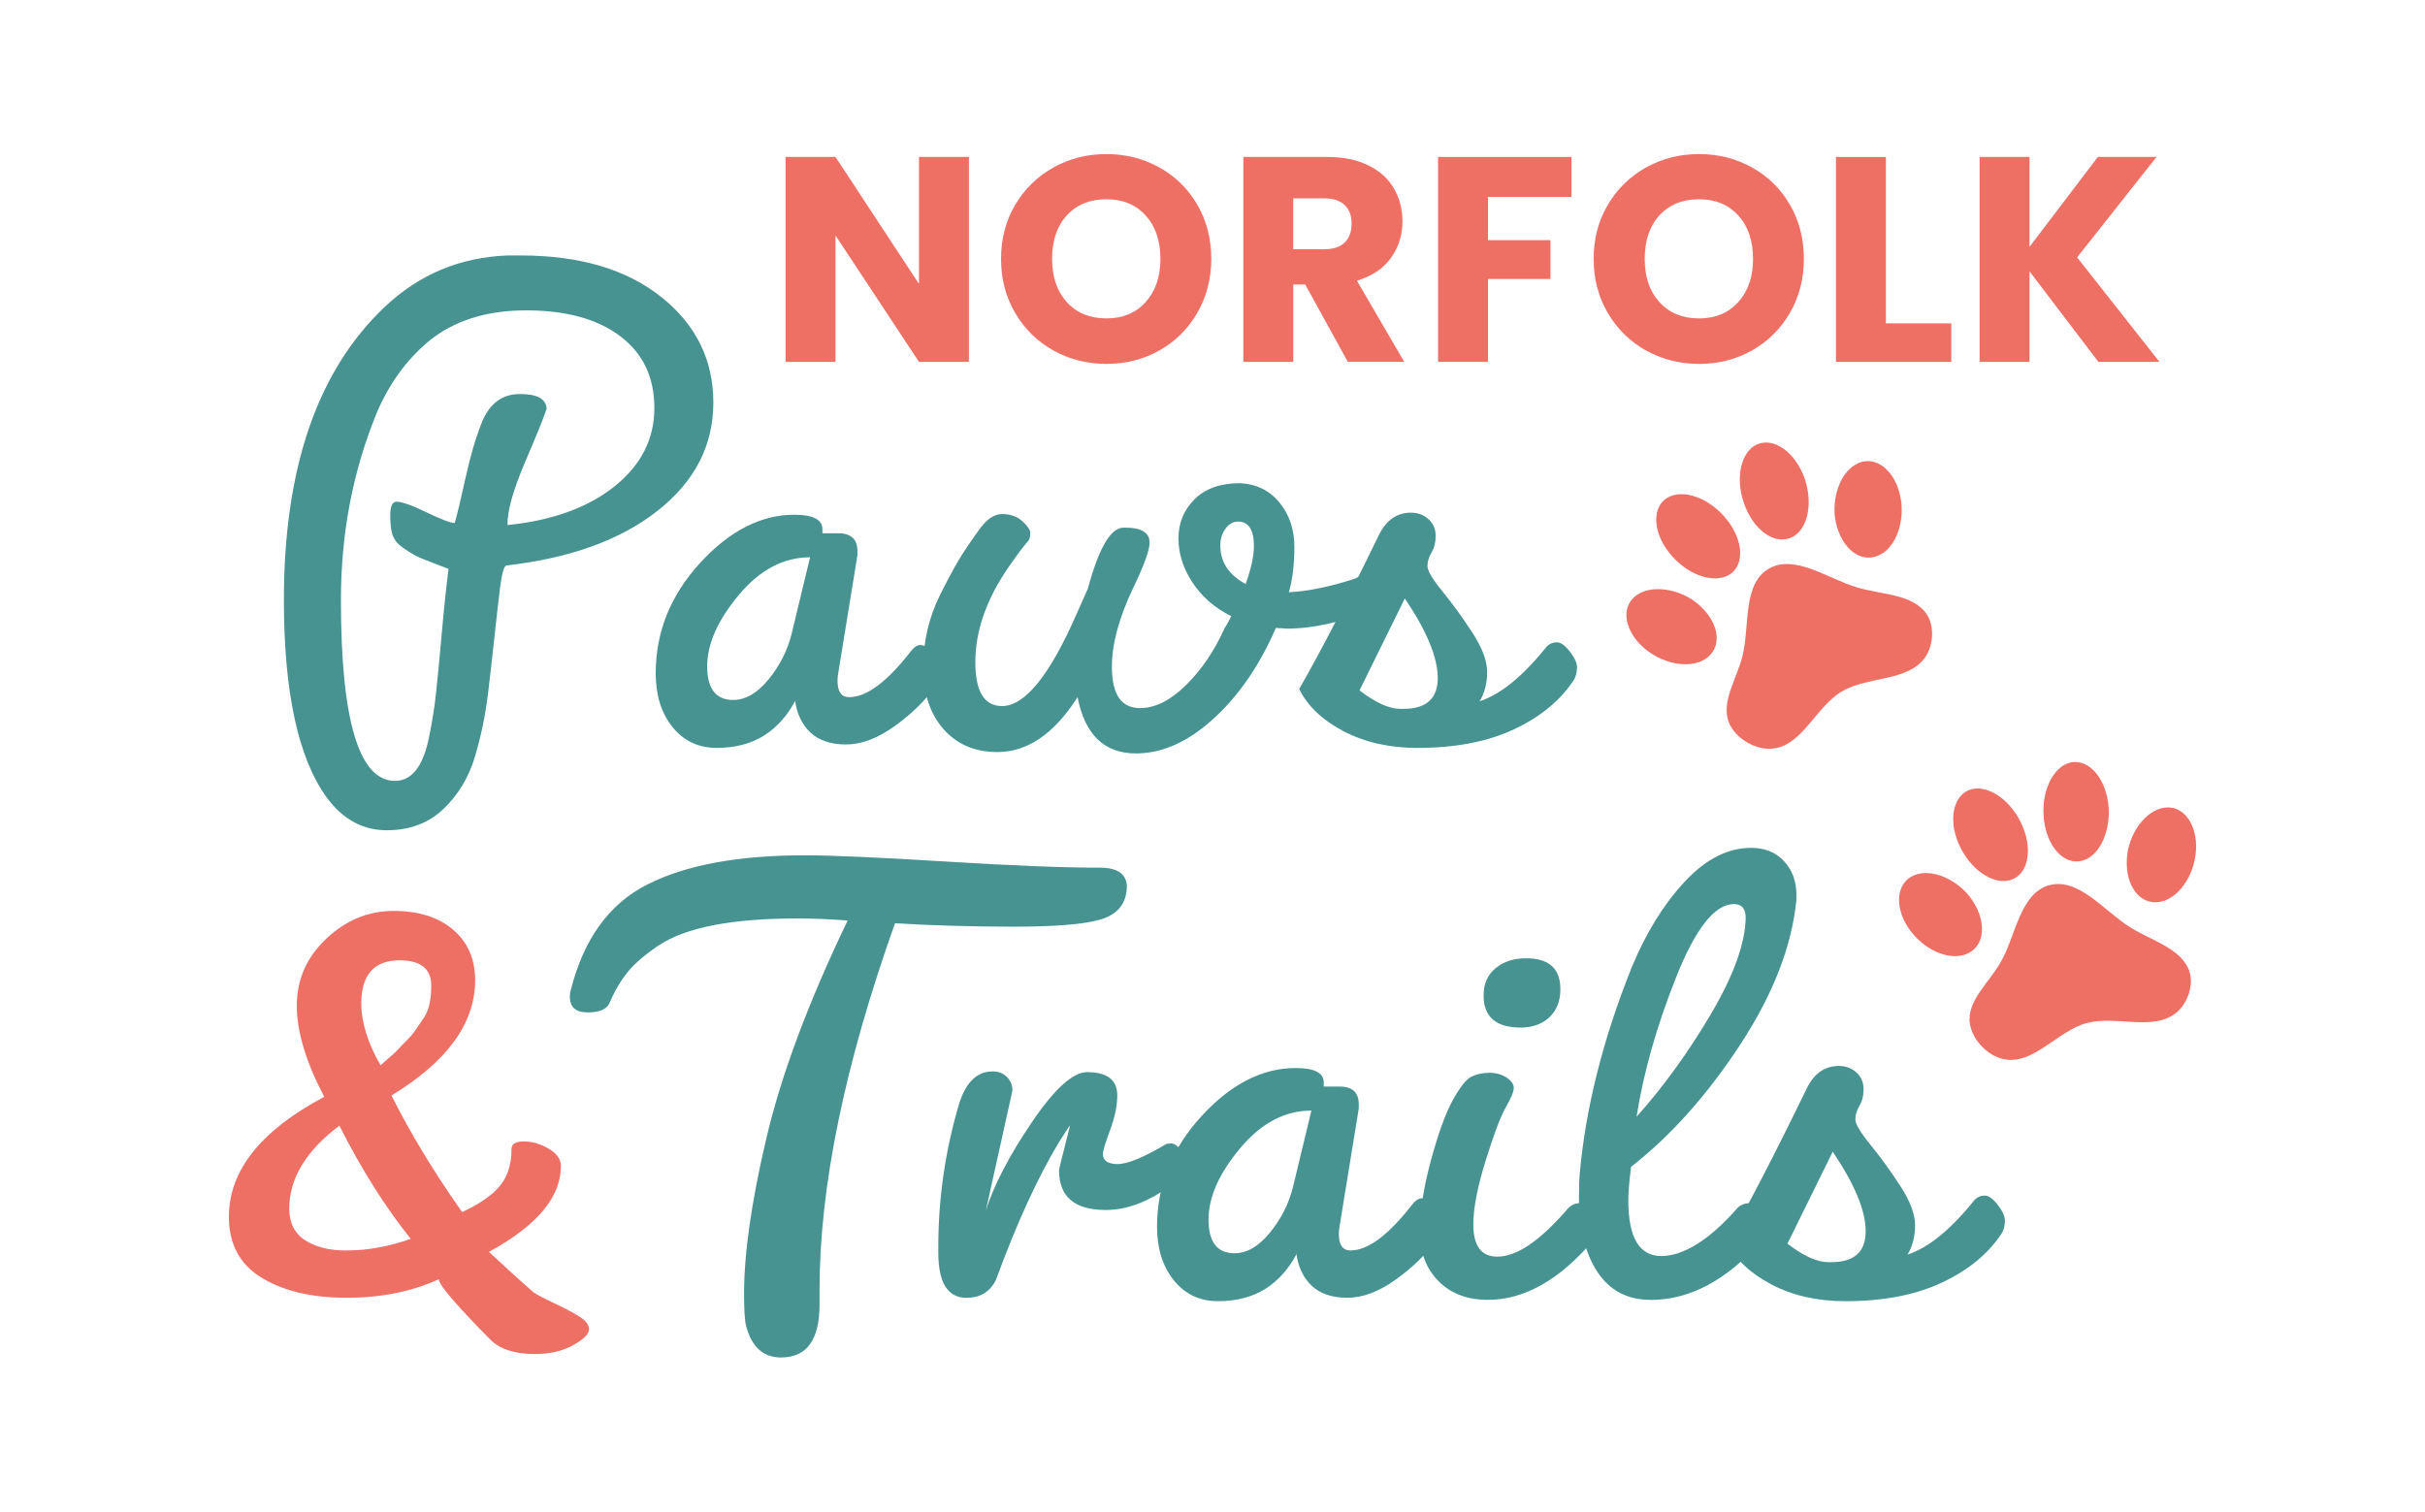
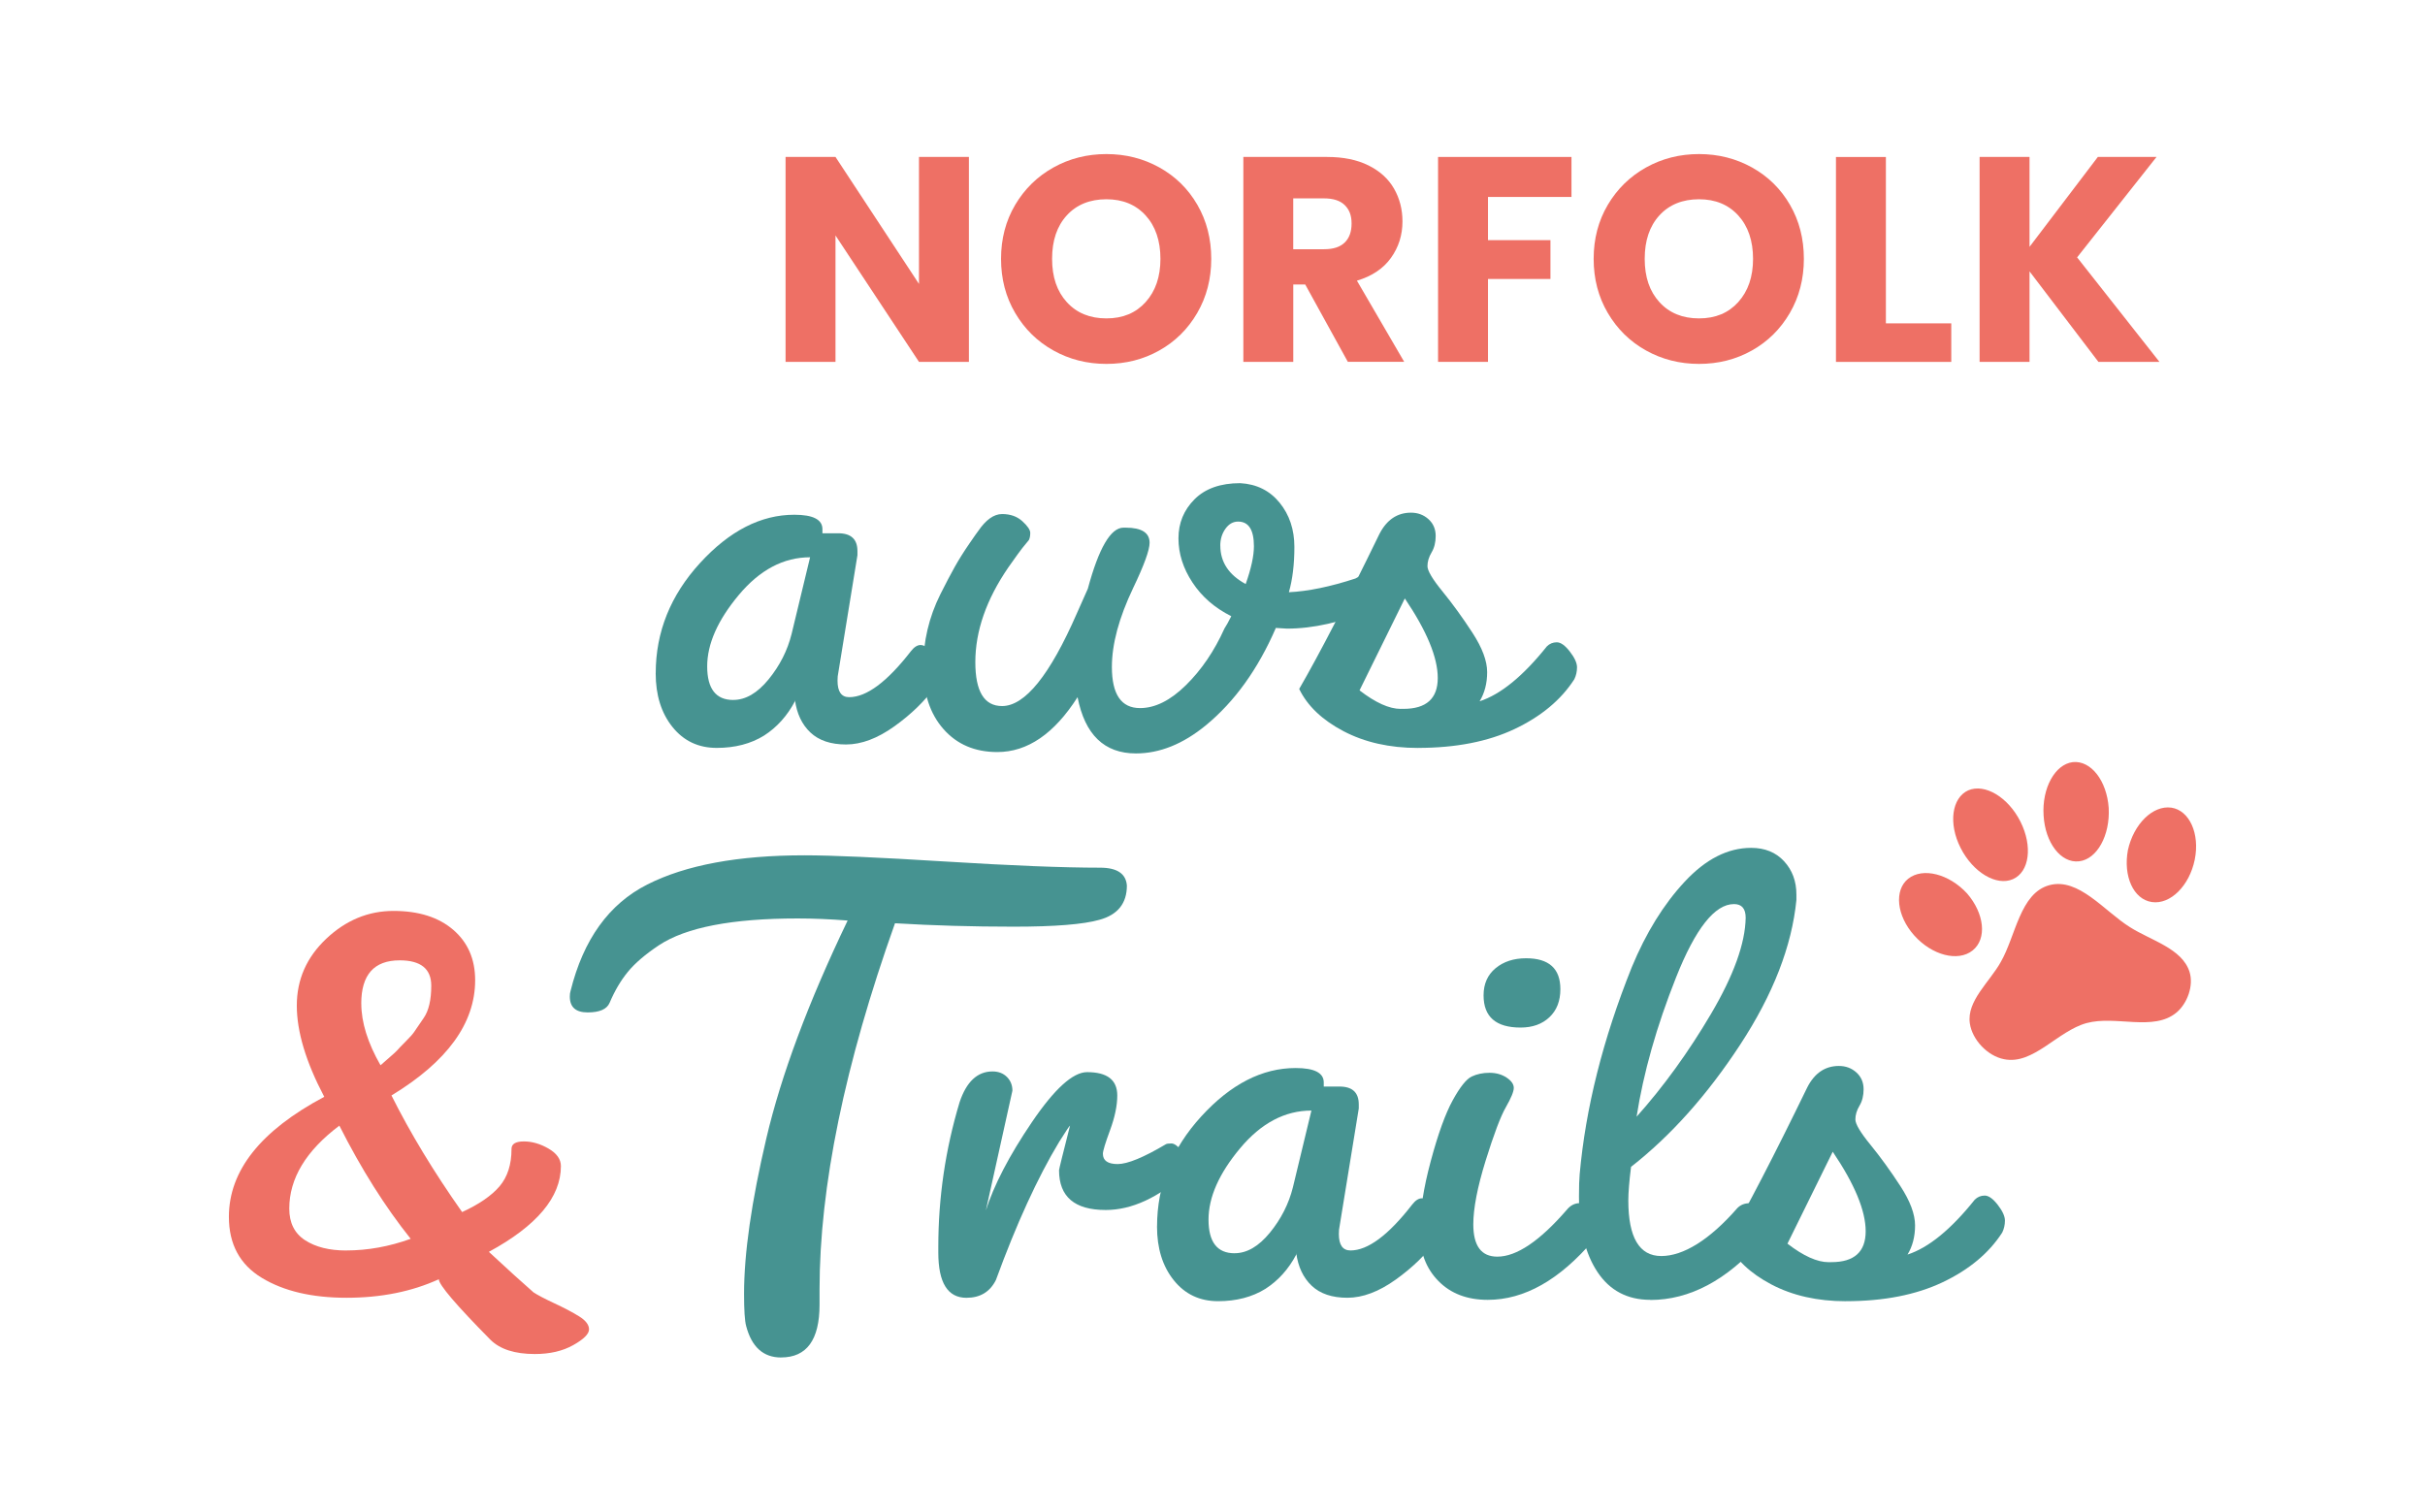
<svg xmlns="http://www.w3.org/2000/svg" id="Layer_1" data-name="Layer 1" viewBox="0 0 630.91 393.31">
  <defs>
    <style>
      .cls-1 {
        fill: #469391;
      }

      .cls-2 {
        fill: #ee7065;
      }
    </style>
  </defs>
  <g>
    <path class="cls-2" d="M252.08,94.16h-12.99l-21.72-32.89v32.89h-12.99v-53.32h12.99l21.72,33.04v-33.04h12.99v53.32Z" />
    <path class="cls-2" d="M274.07,91.2c-4.18-2.33-7.49-5.58-9.95-9.76-2.46-4.18-3.68-8.87-3.68-14.09s1.23-9.9,3.68-14.05c2.46-4.15,5.77-7.39,9.95-9.72,4.18-2.33,8.77-3.49,13.79-3.49s9.61,1.17,13.79,3.49c4.18,2.33,7.47,5.57,9.87,9.72,2.4,4.15,3.61,8.84,3.61,14.05s-1.22,9.91-3.65,14.09-5.72,7.43-9.87,9.76c-4.15,2.33-8.73,3.49-13.75,3.49s-9.61-1.16-13.79-3.49ZM298.07,78.59c2.56-2.84,3.84-6.58,3.84-11.24s-1.28-8.47-3.84-11.28c-2.56-2.81-5.96-4.22-10.22-4.22s-7.74,1.39-10.29,4.18c-2.56,2.79-3.84,6.56-3.84,11.32s1.28,8.47,3.84,11.28c2.56,2.81,5.99,4.22,10.29,4.22s7.66-1.42,10.22-4.25Z" />
    <path class="cls-2" d="M350.67,94.16l-11.09-20.13h-3.11v20.13h-12.99v-53.32h21.8c4.2,0,7.79.73,10.75,2.2,2.96,1.47,5.18,3.48,6.65,6.04,1.47,2.56,2.2,5.41,2.2,8.54,0,3.54-1,6.71-3,9.49-2,2.79-4.95,4.76-8.85,5.92l12.3,21.12h-14.66ZM336.46,64.85h8.05c2.38,0,4.16-.58,5.35-1.75,1.19-1.16,1.78-2.81,1.78-4.94s-.6-3.62-1.78-4.79c-1.19-1.16-2.98-1.75-5.35-1.75h-8.05v13.22Z" />
    <path class="cls-2" d="M408.85,40.84v10.41h-21.72v11.24h16.25v10.1h-16.25v21.57h-12.99v-53.32h34.71Z" />
    <path class="cls-2" d="M428.25,91.2c-4.18-2.33-7.49-5.58-9.95-9.76-2.46-4.18-3.68-8.87-3.68-14.09s1.23-9.9,3.68-14.05c2.46-4.15,5.77-7.39,9.95-9.72,4.18-2.33,8.77-3.49,13.79-3.49s9.61,1.17,13.79,3.49c4.18,2.33,7.47,5.57,9.87,9.72,2.41,4.15,3.61,8.84,3.61,14.05s-1.22,9.91-3.65,14.09c-2.43,4.18-5.72,7.43-9.87,9.76-4.15,2.33-8.74,3.49-13.75,3.49s-9.61-1.16-13.79-3.49ZM452.25,78.59c2.56-2.84,3.84-6.58,3.84-11.24s-1.28-8.47-3.84-11.28c-2.56-2.81-5.96-4.22-10.22-4.22s-7.74,1.39-10.29,4.18c-2.56,2.79-3.84,6.56-3.84,11.32s1.28,8.47,3.84,11.28c2.56,2.81,5.99,4.22,10.29,4.22s7.66-1.42,10.22-4.25Z" />
    <path class="cls-2" d="M490.65,84.14h17.01v10.03h-30v-53.32h12.99v43.29Z" />
    <path class="cls-2" d="M545.94,94.16l-17.92-23.55v23.55h-12.99v-53.32h12.99v23.39l17.77-23.39h15.27l-20.66,26.13,21.42,27.19h-15.87Z" />
  </g>
  <g>
-     <path class="cls-1" d="M100.63,216.04c-6.19,0-11.36-2.8-15.53-8.39-7.5-10.23-11.24-27.43-11.24-51.58,0-34.27,8.75-59.67,26.24-76.21,8.92-8.45,19.57-12.91,31.95-13.39h3.39c15.35,0,27.55,3.6,36.59,10.8,9.04,7.2,13.56,16.36,13.56,27.49s-4.82,20.5-14.46,28.11c-9.64,7.62-22.79,12.38-39.44,14.28-.6.24-1.13,2.2-1.61,5.89-.24,2.02-.48,4.05-.71,6.07-.24,2.02-.54,4.73-.89,8.12-.36,3.39-.86,7.83-1.52,13.3-.66,5.47-1.78,10.92-3.39,16.33s-4.34,9.96-8.21,13.65c-3.87,3.69-8.78,5.53-14.72,5.53ZM102.77,203.19c4.28,0,7.2-3.63,8.75-10.89.83-3.93,1.46-7.76,1.87-11.51.42-3.75.92-8.98,1.52-15.71.59-6.72,1.19-12.4,1.78-17.05-.6-.24-1.99-.77-4.19-1.61-2.2-.83-3.69-1.46-4.46-1.87-.78-.42-1.82-1.07-3.12-1.96-1.31-.89-2.2-1.93-2.68-3.12-.48-1.19-.71-2.97-.71-5.35s.54-3.57,1.61-3.57c1.43,0,4.04.92,7.85,2.77,3.81,1.85,6.25,2.77,7.32,2.77.71-2.5,1.66-6.48,2.86-11.96,1.19-5.47,2.62-10.29,4.28-14.46,2.02-4.76,5.29-7.14,9.82-7.14s6.72,1.25,6.96,3.75c-.48,1.67-2.32,6.25-5.53,13.74-3.21,7.5-4.76,13.03-4.64,16.6,11.66-1.19,20.94-4.55,27.84-10.08,6.9-5.53,10.35-12.32,10.35-20.35s-2.98-14.28-8.92-18.74c-5.95-4.46-14.1-6.69-24.45-6.69s-18.8,2.68-25.34,8.03c-5.83,4.88-10.35,11.13-13.56,18.74-6.19,15.11-9.28,31.3-9.28,48.55,0,31.41,4.7,47.12,14.1,47.12Z" />
    <path class="cls-1" d="M170.6,175.17c0-10.71,3.84-20.26,11.51-28.65s15.85-12.58,24.54-12.58c4.88,0,7.32,1.25,7.32,3.75v1.07h4.11c3.33,0,5,1.55,5,4.64v1.07l-5,30.7c-.12.48-.18,1.13-.18,1.96,0,2.86,1.01,4.28,3.03,4.28,4.52,0,9.88-3.99,16.06-11.96.83-1.07,1.67-1.61,2.5-1.61,1.19,0,2.2.92,3.03,2.77.83,1.85,1.25,3.45,1.25,4.82s-.12,2.41-.36,3.12c-2.74,3.81-6.31,7.29-10.71,10.44-4.4,3.15-8.6,4.73-12.58,4.73s-7.08-1.04-9.28-3.12c-2.2-2.08-3.54-4.91-4.02-8.48v.36c-2.02,3.81-4.7,6.78-8.03,8.92-3.45,2.14-7.56,3.21-12.32,3.21s-8.6-1.81-11.51-5.44c-2.92-3.63-4.37-8.3-4.37-14.01ZM190.77,182.13c3.21,0,6.27-1.78,9.19-5.35,2.91-3.57,4.91-7.5,5.98-11.78l4.82-19.99c-6.9,0-13.09,3.27-18.56,9.82-5.47,6.55-8.21,12.73-8.21,18.56s2.26,8.75,6.78,8.75Z" />
    <path class="cls-1" d="M331.94,163.39c-4.64,10.71-10.71,19.16-18.21,25.34-5.95,4.88-12.02,7.32-18.21,7.32-8.21,0-13.27-4.88-15.17-14.64-6.07,9.52-13.03,14.28-20.88,14.28-5.83,0-10.5-1.99-14.01-5.98-3.51-3.98-5.27-9.34-5.27-16.06s1.49-13.06,4.46-19.01c1.43-2.86,2.68-5.23,3.75-7.14,1.07-1.9,2.32-3.9,3.75-5.98,1.43-2.08,2.2-3.18,2.32-3.3,2.02-2.97,4.1-4.46,6.25-4.46s3.9.62,5.27,1.87c1.37,1.25,2.05,2.26,2.05,3.03s-.12,1.4-.36,1.87c-1.31,1.55-2.29,2.8-2.95,3.75-.66.95-1.46,2.08-2.41,3.39-5.71,8.33-8.57,16.54-8.57,24.63,0,7.62,2.32,11.42,6.96,11.42,5.95,0,12.43-8.03,19.45-24.1l2.86-6.43c2.86-10.59,5.95-15.89,9.28-15.89h.54c4.16,0,6.25,1.31,6.25,3.93,0,1.9-1.43,5.83-4.28,11.78-3.69,7.74-5.53,14.58-5.53,20.53,0,7.14,2.44,10.71,7.32,10.71,3.93,0,7.91-1.99,11.96-5.98,4.04-3.98,7.38-8.89,10-14.72.47-.71,1.07-1.79,1.78-3.21-4.28-2.14-7.65-5.06-10.08-8.75-2.44-3.69-3.66-7.52-3.66-11.51s1.4-7.38,4.19-10.17c2.79-2.79,6.75-4.19,11.87-4.19,4.28.24,7.7,1.94,10.26,5.09,2.56,3.15,3.84,6.99,3.84,11.51s-.48,8.45-1.43,11.78c5-.24,10.77-1.43,17.31-3.57.95-.59,1.93-.89,2.94-.89s1.93.51,2.77,1.52c.83,1.01,1.25,2.35,1.25,4.02s-.89,2.8-2.68,3.39c-7.85,3.33-15.23,5-22.13,5l-2.86-.18ZM317.49,141.97c0,4.28,2.2,7.62,6.6,10,1.43-4.04,2.14-7.32,2.14-9.82,0-4.28-1.37-6.43-4.11-6.43-1.31,0-2.41.62-3.3,1.87-.89,1.25-1.34,2.71-1.34,4.37Z" />
    <path class="cls-1" d="M368.89,194.62c-7.38,0-13.83-1.46-19.37-4.37-5.53-2.91-9.37-6.57-11.51-10.98,5.23-9.04,12.2-22.49,20.88-40.34,1.9-3.69,4.64-5.53,8.21-5.53,1.78,0,3.3.57,4.55,1.7,1.25,1.13,1.87,2.59,1.87,4.37,0,1.67-.36,3.1-1.07,4.28-.71,1.19-1.07,2.38-1.07,3.57s1.31,3.39,3.93,6.6c2.62,3.21,5.2,6.78,7.76,10.71,2.56,3.93,3.84,7.35,3.84,10.26s-.66,5.44-1.96,7.59c5.47-1.78,11.3-6.54,17.49-14.28.71-.71,1.58-1.07,2.59-1.07s2.14.8,3.39,2.41,1.87,2.98,1.87,4.1-.24,2.17-.71,3.12c-3.45,5.35-8.63,9.67-15.53,12.94-6.9,3.27-15.29,4.91-25.17,4.91ZM364.43,184.45h.71c5.95,0,8.92-2.68,8.92-8.03s-2.86-12.25-8.57-20.7l-11.78,23.92c4.16,3.21,7.73,4.82,10.71,4.82Z" />
  </g>
  <g>
    <path class="cls-1" d="M203.22,353.23c-4.64,0-7.67-2.74-9.1-8.21-.36-1.31-.54-4.1-.54-8.39,0-10.47,1.93-23.94,5.8-40.43,3.87-16.48,10.92-35.37,21.15-56.67-4.64-.36-8.99-.54-13.03-.54-17.02,0-29.03,2.32-36.05,6.96-3.57,2.38-6.28,4.7-8.12,6.96-1.85,2.26-3.42,4.94-4.73,8.03-.71,1.67-2.62,2.5-5.71,2.5s-4.64-1.37-4.64-4.11c0-.59.06-1.07.18-1.43,3.33-13.44,10-22.7,19.99-27.75,9.99-5.06,23.62-7.59,40.87-7.59,7.14,0,19.33.54,36.59,1.61,17.25,1.07,30.7,1.61,40.34,1.61,4.4,0,6.72,1.55,6.96,4.64,0,4.64-2.38,7.62-7.14,8.92-4.17,1.19-11.6,1.79-22.31,1.79s-21-.3-30.88-.89c-13.09,36.77-19.63,68.54-19.63,95.31v3.93c0,9.16-3.33,13.74-10,13.74Z" />
    <path class="cls-1" d="M256.41,315.21c2.14-6.78,6.16-14.52,12.05-23.2,5.89-8.68,10.68-13.03,14.37-13.03,5.23,0,7.85,2.02,7.85,6.07,0,2.62-.62,5.62-1.87,9.01-1.25,3.39-1.87,5.44-1.87,6.16,0,1.78,1.28,2.68,3.84,2.68s6.75-1.72,12.58-5.18c.24-.12.71-.18,1.43-.18s1.63.66,2.77,1.96c1.13,1.31,1.7,2.47,1.7,3.48s-.24,1.76-.71,2.23c-7.14,6.43-14.1,9.64-20.88,9.64-8.09,0-12.14-3.45-12.14-10.35,0-.24.95-4.11,2.86-11.6-.12,0-1.07,1.43-2.86,4.28-5.59,9.28-11.07,21.24-16.42,35.88-1.55,3.1-4.1,4.64-7.67,4.64-4.88,0-7.32-3.93-7.32-11.78v-1.43c0-12.85,1.84-25.4,5.53-37.66,1.78-5.35,4.64-8.03,8.57-8.03,1.54,0,2.79.48,3.75,1.43.95.95,1.43,2.14,1.43,3.57l-6.96,31.41Z" />
    <path class="cls-1" d="M301.03,319.14c0-10.71,3.84-20.26,11.51-28.65s15.85-12.58,24.54-12.58c4.88,0,7.32,1.25,7.32,3.75v1.07h4.11c3.33,0,5,1.55,5,4.64v1.07l-5,30.7c-.12.48-.18,1.13-.18,1.96,0,2.86,1.01,4.28,3.03,4.28,4.52,0,9.88-3.99,16.06-11.96.83-1.07,1.67-1.61,2.5-1.61,1.19,0,2.2.92,3.03,2.77.83,1.85,1.25,3.45,1.25,4.82s-.12,2.41-.36,3.12c-2.74,3.81-6.31,7.29-10.71,10.44-4.4,3.15-8.6,4.73-12.58,4.73s-7.08-1.04-9.28-3.12c-2.2-2.08-3.54-4.91-4.02-8.48v.36c-2.02,3.81-4.7,6.78-8.03,8.92-3.45,2.14-7.56,3.21-12.32,3.21s-8.6-1.81-11.51-5.44c-2.92-3.63-4.37-8.3-4.37-14.01ZM321.2,326.1c3.21,0,6.27-1.78,9.19-5.35,2.91-3.57,4.91-7.5,5.98-11.78l4.82-19.99c-6.9,0-13.09,3.27-18.56,9.82-5.47,6.55-8.21,12.73-8.21,18.56s2.26,8.75,6.78,8.75Z" />
    <path class="cls-1" d="M369.39,320.56c0-5.23.95-11.39,2.86-18.47,1.9-7.08,3.81-12.34,5.71-15.8,1.9-3.45,3.54-5.5,4.91-6.16,1.37-.65,2.91-.98,4.64-.98s3.21.42,4.46,1.25c1.25.83,1.87,1.73,1.87,2.68s-.69,2.62-2.05,5c-1.37,2.38-3.12,7.02-5.27,13.92-2.14,6.9-3.21,12.44-3.21,16.6,0,5.59,2.08,8.39,6.25,8.39,5,0,11-4.04,18.03-12.14.95-1.19,2.11-1.79,3.48-1.79s2.62.51,3.75,1.52c1.13,1.01,1.7,2.2,1.7,3.57s-.66,2.89-1.96,4.55c-8.81,10.35-17.97,15.53-27.49,15.53-5.35,0-9.64-1.63-12.85-4.91-3.21-3.27-4.82-7.52-4.82-12.76ZM395.62,267.38c-6.43,0-9.64-2.79-9.64-8.39,0-2.97,1.04-5.32,3.12-7.05,2.08-1.72,4.73-2.59,7.94-2.59,5.95,0,8.92,2.68,8.92,8.03,0,3.1-.95,5.53-2.86,7.32-1.9,1.79-4.4,2.68-7.5,2.68Z" />
    <path class="cls-1" d="M429.36,338.23c-5.95,0-10.53-2.41-13.74-7.23-3.21-4.82-4.82-11.39-4.82-19.72,0-2.5.06-4.4.18-5.71,1.54-17.25,6.07-35.22,13.56-53.9,3.69-8.92,8.27-16.33,13.74-22.22,5.47-5.89,11.24-8.83,17.31-8.83,3.57,0,6.43,1.16,8.57,3.48,2.14,2.32,3.21,5.21,3.21,8.66v1.43c-1.19,12.02-6.07,24.57-14.64,37.66-8.57,13.09-18.03,23.68-28.38,31.77-.48,3.81-.71,6.72-.71,8.75,0,9.64,2.86,14.46,8.57,14.46s12.55-4.16,19.81-12.49c.83-.83,1.87-1.25,3.12-1.25s2.44.51,3.57,1.52c1.13,1.01,1.7,2.26,1.7,3.75s-.71,3.01-2.14,4.55c-9.04,10.23-18.68,15.35-28.91,15.35ZM451.13,235.25c-5,0-10.03,6.37-15.08,19.1-5.06,12.73-8.48,24.81-10.26,36.23,7.02-7.85,13.48-16.78,19.37-26.77,5.89-10,8.89-18.32,9.01-24.99,0-2.38-1.01-3.57-3.03-3.57Z" />
    <path class="cls-1" d="M480.22,338.59c-7.38,0-13.83-1.46-19.37-4.37-5.53-2.91-9.37-6.57-11.51-10.98,5.23-9.04,12.2-22.49,20.88-40.34,1.9-3.69,4.64-5.53,8.21-5.53,1.78,0,3.3.57,4.55,1.7,1.25,1.13,1.87,2.59,1.87,4.37,0,1.67-.36,3.1-1.07,4.28-.71,1.19-1.07,2.38-1.07,3.57s1.31,3.39,3.93,6.6c2.62,3.21,5.2,6.78,7.76,10.71,2.56,3.93,3.84,7.35,3.84,10.26s-.66,5.44-1.96,7.59c5.47-1.78,11.3-6.54,17.49-14.28.71-.71,1.58-1.07,2.59-1.07s2.14.8,3.39,2.41,1.87,2.98,1.87,4.1-.24,2.17-.71,3.12c-3.45,5.35-8.63,9.67-15.53,12.94-6.9,3.27-15.29,4.91-25.17,4.91ZM475.76,328.42h.71c5.95,0,8.92-2.68,8.92-8.03s-2.86-12.25-8.57-20.7l-11.78,23.92c4.16,3.21,7.73,4.82,10.71,4.82Z" />
  </g>
  <path class="cls-2" d="M139.16,352.33c-5.24,0-9.1-1.25-11.6-3.75-8.92-9.04-13.39-14.28-13.39-15.71-7.02,3.21-15.02,4.82-24.01,4.82s-16.33-1.72-22.04-5.18c-5.71-3.45-8.57-8.75-8.57-15.88,0-12.02,8.27-22.43,24.81-31.23-4.76-9.04-7.14-16.96-7.14-23.74s2.56-12.58,7.67-17.4c5.11-4.82,10.95-7.23,17.49-7.23s11.72,1.64,15.53,4.91c3.81,3.27,5.71,7.65,5.71,13.12,0,11.19-7.26,21.18-21.77,29.99,4.88,9.76,11,19.87,18.38,30.34,4.4-2.02,7.64-4.25,9.73-6.69,2.08-2.44,3.12-5.68,3.12-9.73,0-1.31,1.07-1.96,3.21-1.96s4.28.62,6.43,1.87,3.21,2.77,3.21,4.55c0,8.09-6.25,15.53-18.74,22.31,5,4.64,8.86,8.15,11.6,10.53,1.07.71,2.88,1.66,5.44,2.86,2.56,1.19,4.7,2.32,6.43,3.39,1.72,1.07,2.59,2.2,2.59,3.39s-1.37,2.56-4.11,4.1c-2.74,1.54-6.07,2.32-10,2.32ZM90.07,325.38c5.59,0,11.18-1.01,16.78-3.03-6.67-8.33-12.85-18.14-18.56-29.45-8.69,6.55-13.03,13.74-13.03,21.6,0,3.69,1.37,6.43,4.1,8.21,2.74,1.78,6.31,2.68,10.71,2.68ZM94,261.13c0,4.88,1.66,10.23,5,16.06.12-.12.83-.74,2.14-1.87,1.31-1.13,2.08-1.84,2.32-2.14.24-.3.92-1.01,2.05-2.14s1.87-1.96,2.23-2.5c.36-.54,1.19-1.75,2.5-3.66,1.31-1.9,1.96-4.7,1.96-8.39,0-4.4-2.74-6.6-8.21-6.6-6.67,0-10,3.75-10,11.24Z" />
-   <path class="cls-2" d="M433.1,130c3.65-2.96,10.49-1.12,15.3,4.18,4.79,5.26,5.78,11.92,2.15,14.91-3.6,2.97-10.47,1.15-15.31-4.13-4.83-5.24-5.75-11.94-2.14-14.97M457.3,115.56c4.41-1.76,9.83,2.26,12.22,8.95,2.31,6.79.68,13.68-3.68,15.45-4.39,1.79-9.78-2.24-12.1-8.98-2.38-6.75-.75-13.64,3.55-15.43M424.28,156.37c2.87-3.96,9.91-4.08,15.78-.47,5.76,3.81,8.23,9.96,5.4,13.9-2.84,3.94-9.82,4.07-15.67.35s-8.27-9.94-5.51-13.78M485.2,120.03c4.69-.6,9.01,4.49,9.51,11.4.5,6.91-2.94,13-7.75,13.62s-9.04-4.47-9.66-11.35c-.39-6.88,3.06-13.02,7.91-13.67M501.31,159.88c2.03,3.1,1.7,8.07-.43,11.13-4.4,6.39-15.01,4.92-21.74,8.93s-10.4,14.33-18.16,14.87c-4.37.36-9.33-2.65-11.07-6.56-2.4-5.41,2.04-11.73,3.43-17.56,1.93-7.62-.04-18.61,6.76-22.66,6.77-4.04,15.63,2.66,23.12,4.84,6.22,1.89,14.56,1.64,18.09,7.01" />
  <path class="cls-2" d="M512.07,205.66c4.31-1.86,10.4,1.76,13.6,8.16,3.19,6.36,2.34,13.04-1.96,14.94-4.27,1.89-10.39-1.73-13.62-8.12-3.23-6.35-2.3-13.05,1.99-14.99M539.27,198.31c4.72-.5,8.86,4.83,9.35,11.93.38,7.16-3.05,13.36-7.72,13.88-4.71.54-8.81-4.8-9.22-11.92-.46-7.14,2.97-13.33,7.6-13.89M496.45,228.66c3.83-3.04,10.65-1.24,15.32,3.82,4.52,5.23,5.23,11.81,1.44,14.84-3.8,3.03-10.56,1.26-15.18-3.9s-5.27-11.8-1.58-14.76M564.93,210.16c4.68.7,7.46,6.76,6.07,13.55s-6.35,11.72-11.15,11.01c-4.8-.7-7.5-6.75-6.23-13.54,1.49-6.73,6.47-11.71,11.31-11.02M569.65,252.89c1.12,3.54-.55,8.23-3.42,10.6-5.97,4.96-15.78.67-23.35,2.72-7.57,2.05-13.89,10.98-21.5,9.4-4.31-.84-8.27-5.07-8.89-9.32-.85-5.85,5.14-10.74,8.05-15.97,3.91-6.81,5-17.92,12.64-19.99,7.61-2.06,14.32,6.78,20.95,10.91,5.48,3.5,13.57,5.52,15.52,11.65" />
</svg>